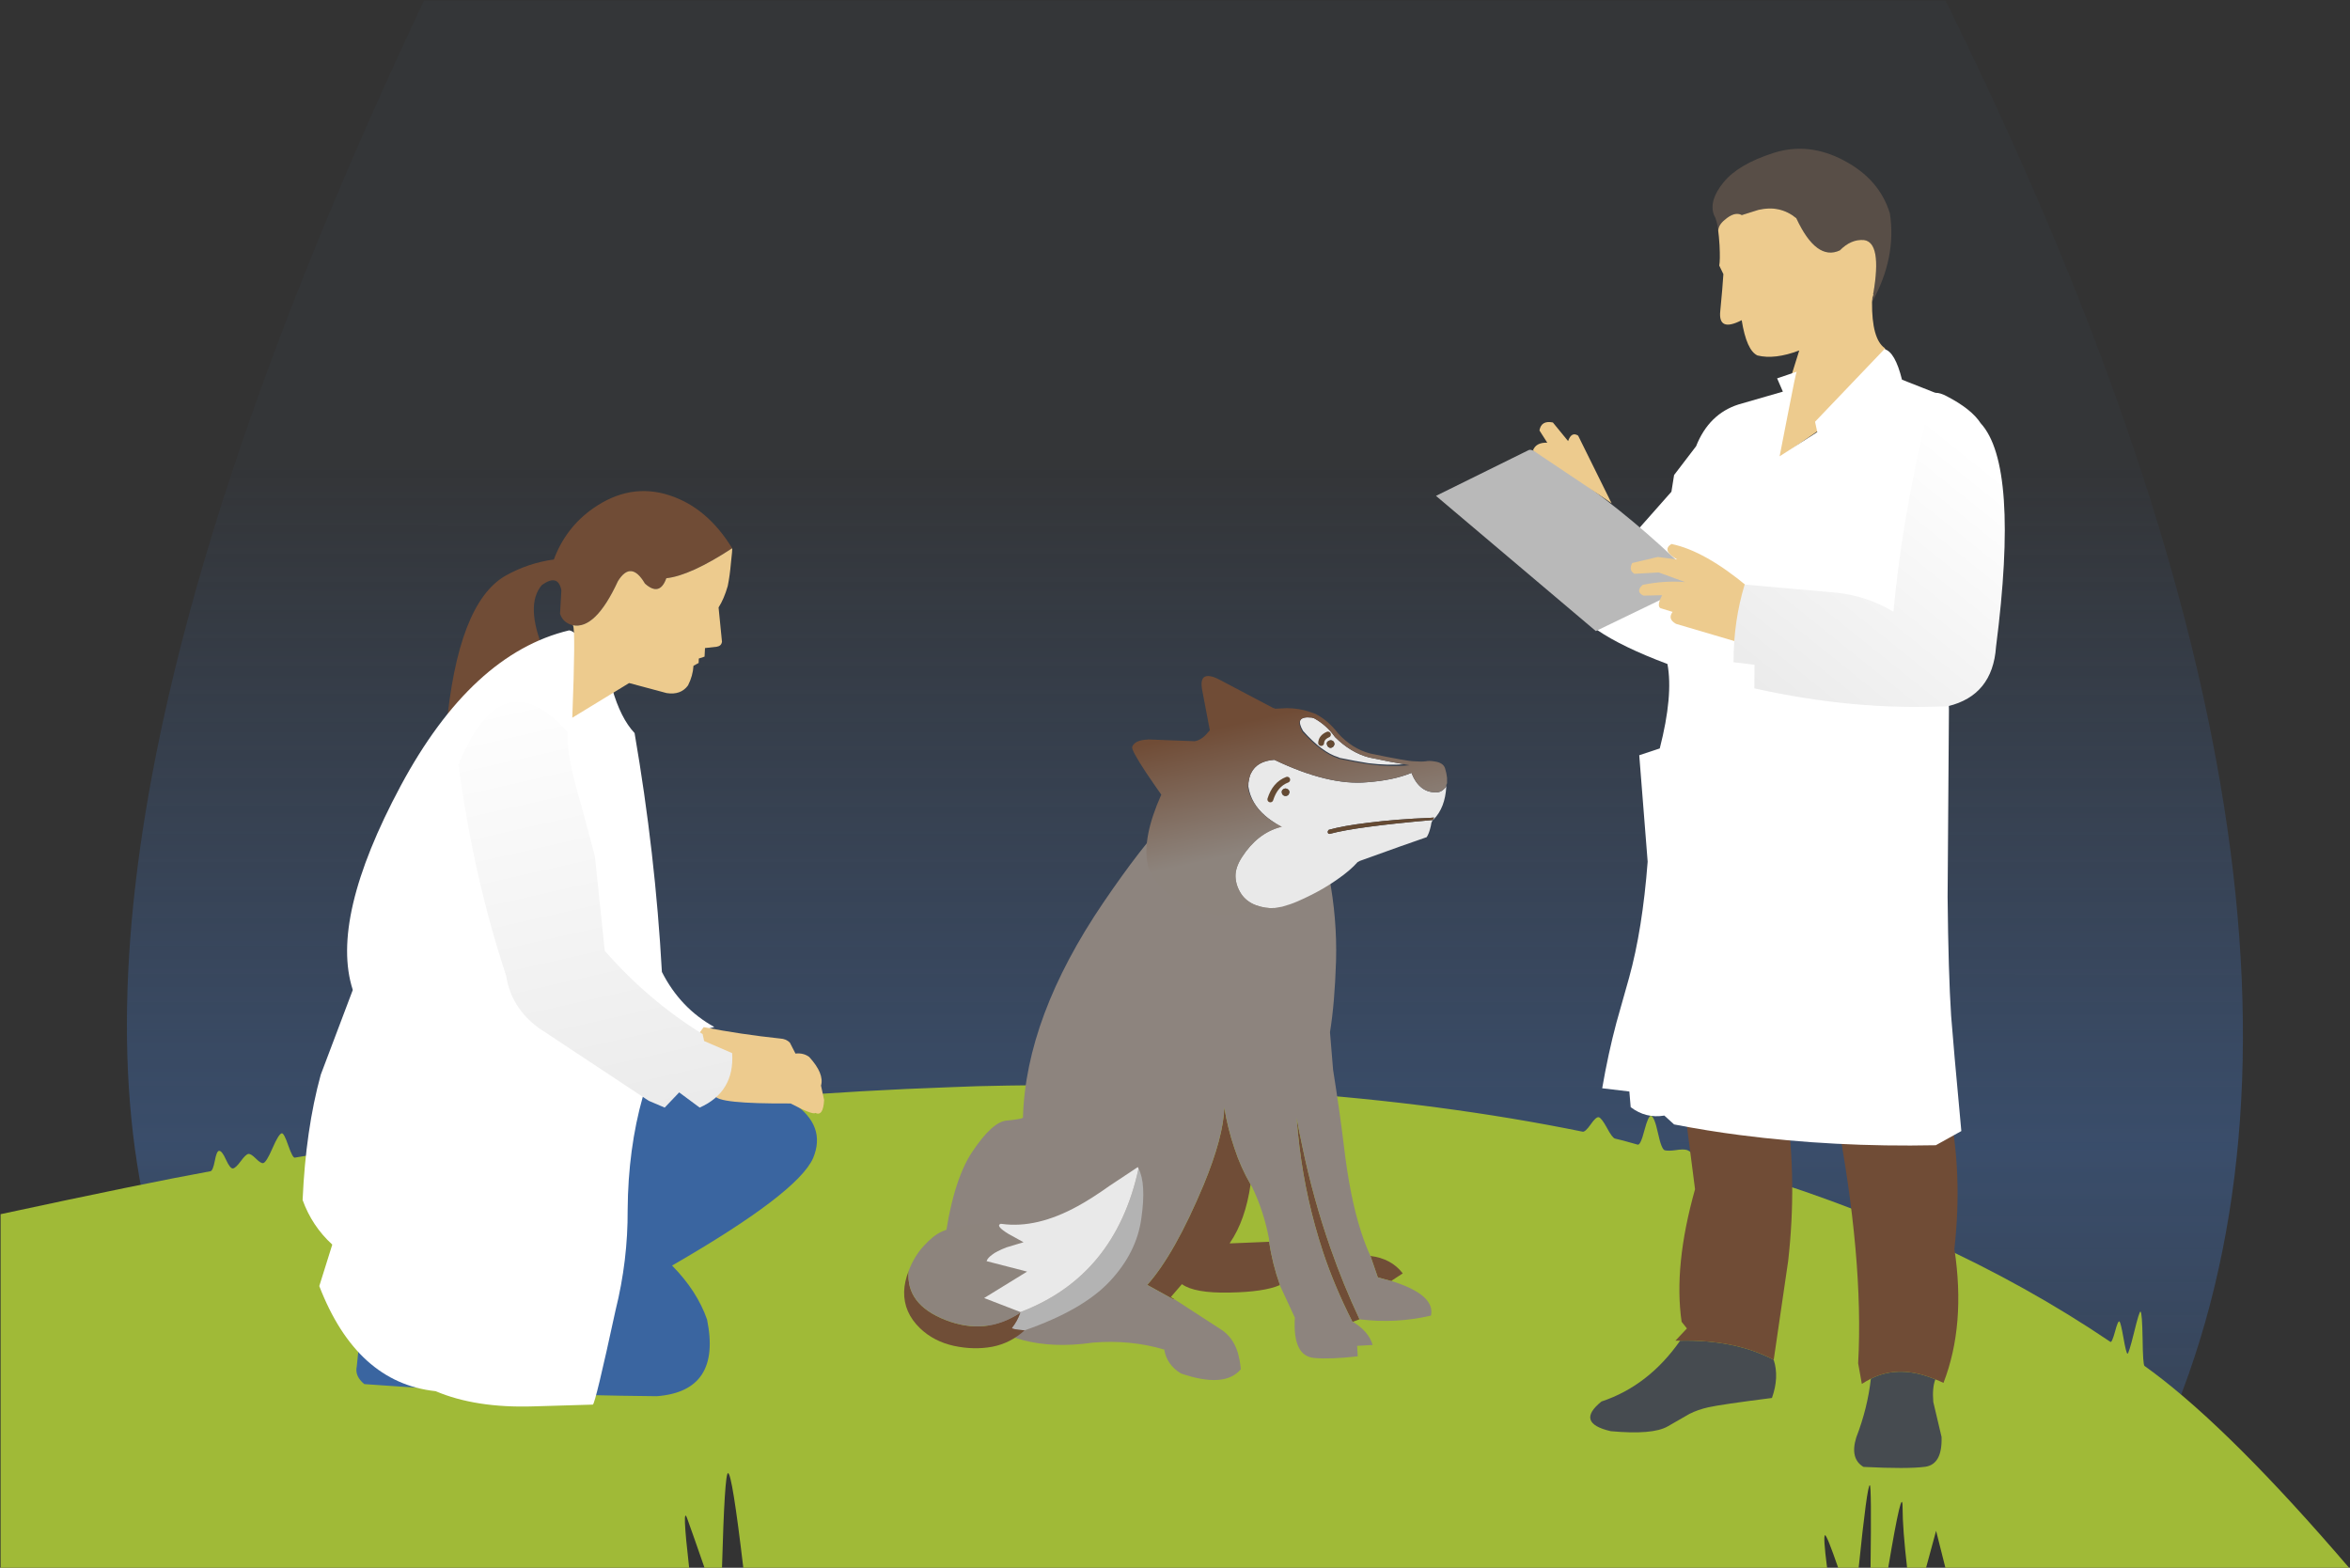
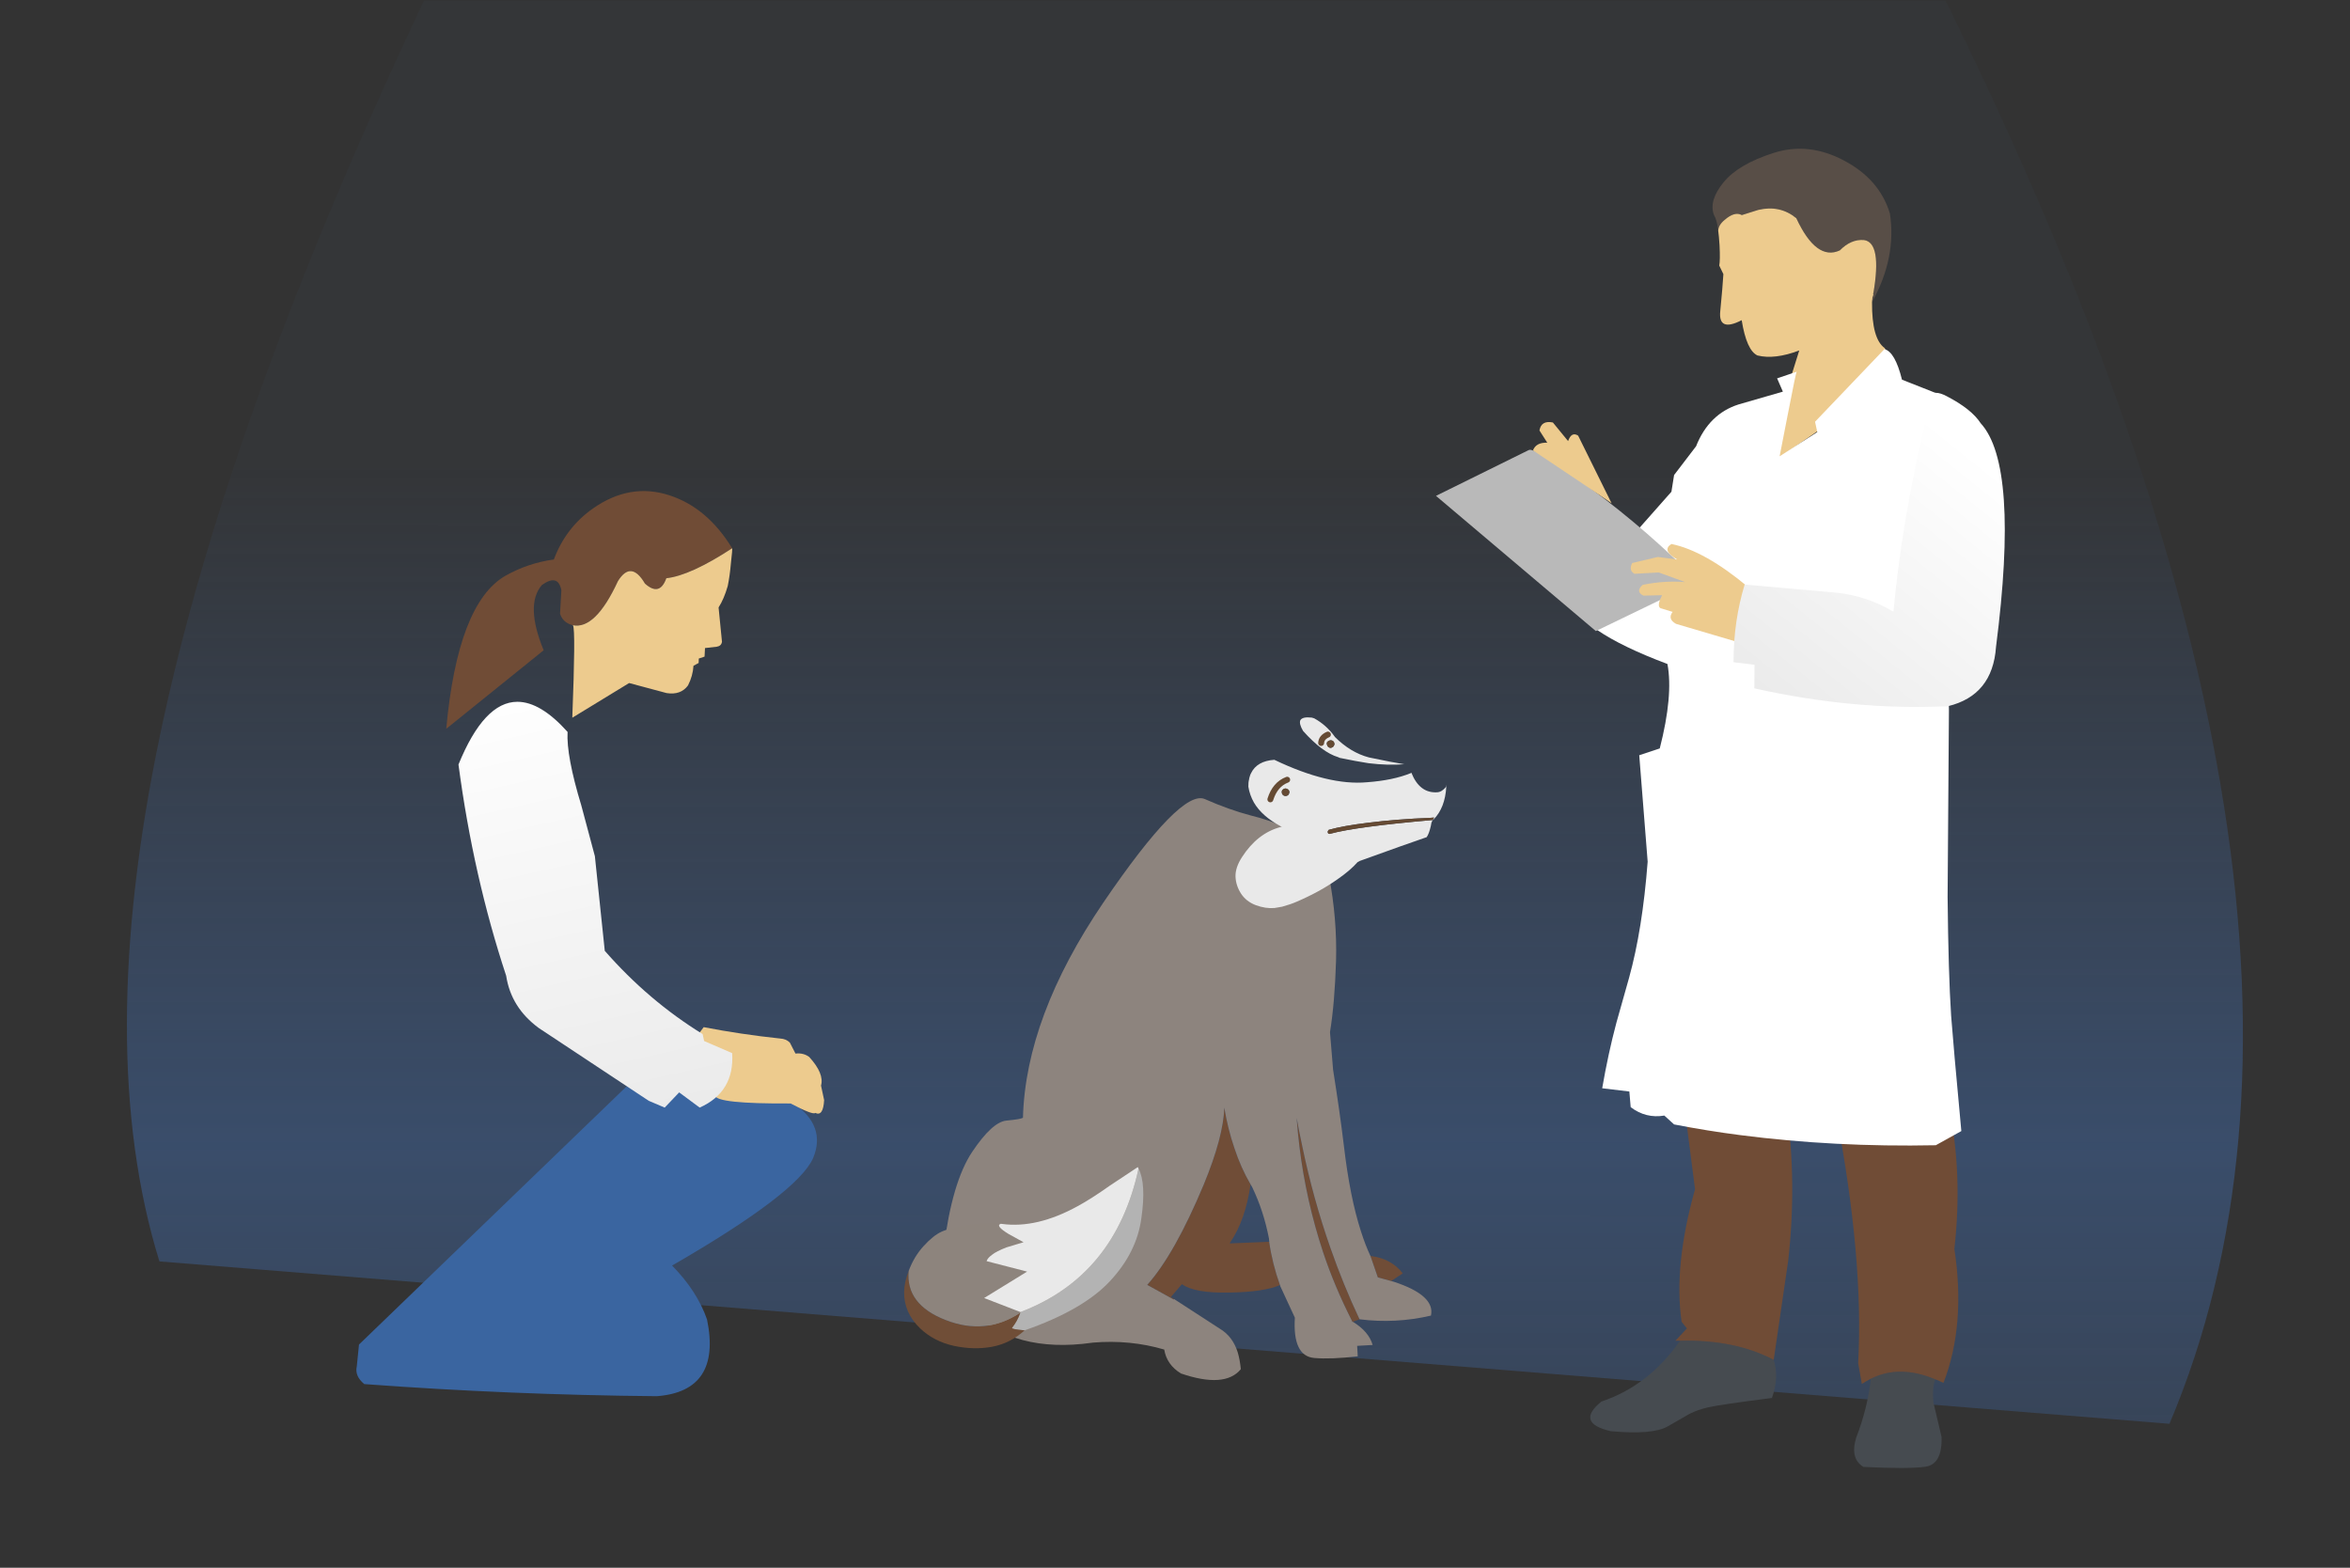
<svg xmlns="http://www.w3.org/2000/svg" xmlns:xlink="http://www.w3.org/1999/xlink" version="1.1" preserveAspectRatio="none" x="0px" y="0px" width="796px" height="531px" viewBox="0 0 796 531">
  <rect x="0" y="0" width="796" height="531" fill="#333333" stroke="none" />
  <defs>
    <linearGradient id="Gradient_1" gradientUnits="userSpaceOnUse" x1="397.075" y1="158.225" x2="397.025" y2="509.175" spreadMethod="pad">
      <stop offset="0%" stop-color="#40659D" stop-opacity="0.047" />
      <stop offset="65.49%" stop-color="#40659D" stop-opacity="0.522" />
      <stop offset="100%" stop-color="#40659D" stop-opacity="0.31" />
    </linearGradient>
    <linearGradient id="Gradient_2" gradientUnits="userSpaceOnUse" x1="423.625" y1="244.013" x2="433.075" y2="286.088" spreadMethod="pad">
      <stop offset="0%" stop-color="#704C36" />
      <stop offset="100%" stop-color="#8D847D" />
    </linearGradient>
    <linearGradient id="Gradient_3" gradientUnits="userSpaceOnUse" x1="216.412" y1="378.262" x2="182.287" y2="228.037" spreadMethod="pad">
      <stop offset="0%" stop-color="#EBEBEB" />
      <stop offset="100%" stop-color="#FFFFFF" />
    </linearGradient>
    <linearGradient id="Gradient_4" gradientUnits="userSpaceOnUse" x1="596.5" y1="234.3" x2="664.1" y2="149.9" spreadMethod="pad">
      <stop offset="0%" stop-color="#EBEBEB" />
      <stop offset="100%" stop-color="#FFFFFF" />
    </linearGradient>
    <g id="Layer24_0_FILL">
      <path fill="url(#Gradient_1)" stroke="none" d=" M 734.85 482.25 Q 809.8 305.2 659 0.2 L 143.6 0.2 Q 9.7 283.85 54 427.25 L 734.85 482.25 Z" />
    </g>
    <g id="Layer23_0_FILL">
-       <path fill="#A0BA37" stroke="none" d=" M 726.4 462.65 Q 725.85 462.25 725.75 453.45 725.6 444.65 725.05 444.25 724.65 443.95 722.85 451.35 721 458.8 720.6 458.5 720.15 458.2 719.25 453.05 718.35 447.95 717.9 447.6 717.4 447.25 716.4 451.05 715.35 454.85 714.85 454.5 658.5 416.4 584 394.95 583.5 394.85 583.55 391.55 583.55 388.3 583.05 388.15 582.3 387.95 579.75 390.5 577.25 393.1 576.45 392.85 575.6 392.65 573.9 391.2 572.2 389.75 571.35 389.5 570.1 389.15 567.65 389.55 565.15 389.9 563.9 389.6 562.8 389.35 561.6 383.8 560.4 378.25 559.25 377.95 558.35 377.75 557 382.85 555.7 387.9 554.75 387.7 548.65 385.95 547.05 385.65 546.15 385.45 544.3 382 542.45 378.6 541.5 378.4 540.6 378.25 538.8 380.85 536.95 383.5 536.05 383.3 488.65 373.65 434.65 369.9 L 422.85 369.15 Q 416.35 368.75 409.3 368.5 371.9 366.9 331.1 367.9 L 321.6 368.25 Q 263.15 370.3 199.5 377.75 198.9 377.85 197.75 372.95 196.55 368.1 196 368.15 195.35 368.25 194.05 373.4 192.75 378.55 192.1 378.6 147.4 384.1 99.85 392.1 99.15 392.25 97.65 388 96.2 383.75 95.45 383.85 94.4 384.05 92.3 388.9 90.2 393.75 89.15 393.95 88.35 394.1 86.65 392.4 84.95 390.7 84.1 390.85 83.25 391 81.55 393.3 79.85 395.6 78.95 395.75 78 395.95 76.55 392.8 75.15 389.65 74.15 389.8 73.35 389.95 72.75 393.25 72.1 396.55 71.3 396.7 49 400.75 0.2 411.25 L 0.2 531.2 233.45 531.2 Q 230.9 509 232.8 514.4 234.7 519.65 238.7 531.2 L 244.55 531.2 Q 245.45 498.85 246.6 498.95 248 499.05 251.8 531.2 L 618.9 531.2 Q 617.45 519.95 618.2 520 618.85 520.05 622.7 531.2 L 629.55 531.2 Q 632.45 502.95 633.35 503.05 633.95 503.15 633.6 531.2 L 639.55 531.2 Q 644.45 502 644.45 510.7 644.45 517.8 646 531.2 L 652.35 531.2 655.8 518.5 659 531.2 795.85 531.2 Q 756.1 484.8 729.2 464.7 L 726.4 462.65 Z" />
-     </g>
+       </g>
    <g id="Layer19_0_FILL">
      <path fill="#704D37" stroke="none" d=" M 475.15 431.3 Q 471.25 426.25 464.2 425.4 L 466.7 432.65 472.15 434.15 Q 471.7 434 471.25 433.85 L 475.15 431.3 M 439.2 378.6 Q 439.55 383.55 440.15 388.4 442.4 406.7 448.15 424.1 451.95 435.55 458 447.5 458.05 447.6 458.1 447.75 L 458.25 447.7 460.5 446.85 Q 455 435.15 450.65 422.7 444.85 406.15 441.15 388.4 440.1 383.55 439.2 378.6 M 418.15 388.95 Q 415.9 382.4 414.7 375.15 414.4 385.05 407.7 401.3 397.85 424.85 388.6 435.2 L 397.55 440.15 397.7 440 396.6 439.3 400.35 434.95 Q 404.6 438.05 416.45 437.8 428.25 437.6 433.55 435.25 430.95 427.95 429.9 420.6 L 416.55 421.15 Q 416.55 421 416.65 420.9 421.85 413.3 423.6 401.15 420.3 395.5 418.15 388.95 Z" />
      <path fill="#8D847E" stroke="none" d=" M 423.65 276.2 Q 416.247 274.247 408.1 270.65 400.009 267.108 373.7 305.75 347.438 344.439 346.5 378.55 L 346.5 378.6 Q 345.7 379.1 340.9 379.55 336.1 380 329.3 390.15 322.5 400.3 319.65 422.85 320.35 438.8 328.35 443.65 343.55 458.5 369.85 454.8 370 454.75 370.2 454.75 382.8 453.7 394.35 457.1 395.2 462.25 400 465.2 414.9 470.3 420.3 463.75 420 460.6 419.25 458.05 417.55 452.65 413.2 450.05 L 397.7 440 397.55 440.15 388.6 435.2 Q 397.85 424.85 407.7 401.3 414.4 385.05 414.7 375.15 415.9 382.4 418.15 388.95 420.3 395.5 423.6 401.15 423.9 401.65 424.15 402.1 428.05 410.2 429.85 419.6 429.85 420.1 429.95 420.6 L 429.9 420.6 Q 430.95 427.95 433.55 435.25 433.6 435.25 433.7 435.25 L 433.55 435.4 438.6 446.3 Q 437.8 459.25 445.1 459.95 450.7 460.45 459.9 459.4 L 459.7 455.85 464.95 455.55 Q 463.65 451 458.25 447.7 L 458.1 447.75 Q 458.05 447.6 458 447.5 451.95 435.55 448.15 424.1 442.4 406.7 440.15 388.4 439.55 383.55 439.2 378.6 440.1 383.55 441.15 388.4 444.85 406.15 450.65 422.7 455 435.15 460.5 446.85 472.7 448.4 484.7 445.6 486.2 438.75 472.15 434.15 L 466.7 432.65 464.2 425.4 Q 464.15 425.4 464.15 425.3 462.45 421.65 461 417.1 457.25 405.55 455.2 388.05 453.8 376.45 451.55 362.35 L 450.5 349.6 Q 452.1 339.8 452.55 325.5 452.95 311.2 450.15 296.65 447.35 282.1 423.65 276.2 Z" />
    </g>
    <g id="Layer18_0_FILL">
      <path fill="#E9E9E9" stroke="none" d=" M 489.9 266.4 Q 489.85 266.1 489.9 265.85 L 489.85 266 Q 489.7 266.45 489.9 266.4 M 422.85 266.45 Q 423.3 269.3 424.75 271.85 427.45 276.45 433.7 279.8 L 434.2 280.1 Q 433.55 280.1 433.65 280.15 425.9 282.25 420.7 290.3 418.4 293.85 418.5 296.9 418.6 299.9 420.35 302.65 422.1 305.35 425.4 306.6 428.7 307.8 431.7 307.55 L 434.3 307.1 Q 437.2 306.3 439.25 305.4 447.05 302.05 453 297.85 457.4 294.8 459.85 292 L 460.6 291.6 Q 476.65 285.8 483.25 283.55 484.05 282.4 484.65 279.8 L 484.85 278.7 485.25 277.8 485.6 277.55 Q 489.5 273.6 489.9 266.4 488.45 268.25 486.85 268.35 480.85 268.75 478.05 261.7 L 477.9 261.85 Q 471.9 264.3 463.05 264.95 450.05 266.15 431.65 257.35 425.75 257.75 423.75 261.9 423.5 262.35 423.35 262.9 423.25 263.2 423.15 263.6 423.1 263.75 423.1 263.95 422.8 265.1 422.85 266.45 M 434.2 267.9 Q 434.4 267.4 435 267.15 435.5 266.95 435.9 267.2 436.45 267.35 436.65 267.85 436.85 268.35 436.6 268.85 436.45 269.3 435.95 269.5 435.45 269.7 434.95 269.5 434.5 269.35 434.25 268.8 434.1 268.3 434.2 267.9 M 430.3 270.75 Q 431.9 265.65 436 264.1 431.9 265.65 430.3 270.75 M 449.75 281.9 Q 449.65 281.7 449.85 281.4 449.95 281.1 450.15 281.05 455 279.7 463.2 278.7 473.05 277.45 484.55 277 L 485.75 276.9 Q 485.75 277 485.5 277.4 485.2 277.65 485.25 277.7 L 485.1 277.85 485.15 277.75 Q 459.4 280 450.55 282.4 450.3 282.5 450.05 282.4 449.75 282.2 449.75 281.9 M 445.15 243.3 L 444.3 243.05 Q 441.15 242.7 440.45 243.95 439.95 245.15 441.4 247.6 447.9 254.85 453.25 256.45 L 453.8 256.7 Q 459.35 257.85 463.55 258.5 470.1 259.3 475.65 258.85 471.8 258.25 463.7 256.55 457.45 254.9 452.1 249.55 L 452.1 249.5 Q 449.25 245.55 445.15 243.3 M 451.15 250.8 Q 451.7 251 451.9 251.5 452.1 252 451.9 252.4 451.7 252.95 451.2 253.15 450.7 253.45 450.15 253.15 449.75 252.95 449.55 252.45 449.35 252 449.45 251.5 449.75 251.05 450.2 250.85 450.7 250.65 451.15 250.8 M 447.5 251.65 Q 447.6 249.75 449.8 248.8 447.6 249.75 447.5 251.65 Z" />
      <path fill="#654A33" stroke="none" d=" M 449.85 281.4 Q 449.65 281.7 449.75 281.9 449.75 282.2 450.05 282.4 450.3 282.5 450.55 282.4 459.4 280 485.15 277.75 L 485.1 277.85 485.25 277.7 Q 485.2 277.65 485.5 277.4 485.75 277 485.75 276.9 L 484.55 277 Q 473.05 277.45 463.2 278.7 455 279.7 450.15 281.05 449.95 281.1 449.85 281.4 M 435 267.15 Q 434.4 267.4 434.2 267.9 434.1 268.3 434.25 268.8 434.5 269.35 434.95 269.5 435.45 269.7 435.95 269.5 436.45 269.3 436.6 268.85 436.85 268.35 436.65 267.85 436.45 267.35 435.9 267.2 435.5 266.95 435 267.15 M 451.9 251.5 Q 451.7 251 451.15 250.8 450.7 250.65 450.2 250.85 449.75 251.05 449.45 251.5 449.35 252 449.55 252.45 449.75 252.95 450.15 253.15 450.7 253.45 451.2 253.15 451.7 252.95 451.9 252.4 452.1 252 451.9 251.5 Z" />
-       <path fill="url(#Gradient_2)" stroke="none" d=" M 446.3 242.2 L 445.7 241.85 Q 445.15 241.6 443.45 241.05 440.05 239.9 435.95 239.85 L 431.85 240.05 431.6 239.85 431.35 239.85 413.05 230.2 Q 409.3 228.25 407.8 229.4 406.6 230.4 407.2 233.7 L 409.8 247.35 409.25 247.95 Q 407.05 250.7 404.65 251.05 L 388.8 250.45 388.75 250.5 Q 384.4 250.65 383.5 252.95 383.1 253.95 388.15 261.6 391.05 265.9 393.35 269.15 386.85 283.7 388.75 292.75 389.35 295.7 391.8 298.8 394.2 301.85 399.15 305.2 404.6 308.8 411.25 309.75 414.05 310.15 418.3 309.65 420.55 309.4 423.25 308.9 L 431.7 307.55 Q 428.7 307.8 425.4 306.6 422.1 305.35 420.35 302.65 418.6 299.9 418.5 296.9 418.4 293.85 420.7 290.3 425.9 282.25 433.65 280.15 433.55 280.1 434.2 280.1 L 433.7 279.8 Q 427.45 276.45 424.75 271.85 423.15 269.45 422.7 266.7 422.75 265.15 423.1 263.95 423.1 263.75 423.15 263.6 423.25 263.2 423.35 262.9 423.5 262.35 423.75 261.9 425.75 257.75 431.65 257.35 450.05 266.15 463.05 264.95 471.9 264.3 477.9 261.85 L 478.05 261.7 Q 480.85 268.75 486.85 268.35 488.45 268.25 489.9 266.4 489.7 266.45 489.85 266 L 489.9 265.85 490.1 265.45 Q 490.05 265.3 490.15 265.3 L 490.15 263.45 Q 490 261.9 489.45 260.15 488.8 258.3 485.9 257.9 484.05 257.6 482.95 257.85 481.5 258.05 479.05 257.85 476.75 257.85 464.05 255.2 458 253.6 453.25 248.4 450.05 244.25 446.3 242.2 M 444.3 243.05 L 445.15 243.3 Q 449.25 245.55 452.1 249.5 L 452.1 249.55 Q 457.45 254.9 463.7 256.55 471.8 258.25 475.65 258.85 476.7 259.05 477.45 259.2 471 259.85 463.6 258.85 459.6 258.3 453.75 257.05 453.45 257 453.15 256.8 447.95 255.25 441.2 247.95 439.6 245.15 440.45 243.95 441.15 242.7 444.3 243.05 Z" />
    </g>
    <g id="Layer17_0_FILL">
      <path fill="#B3B3B3" stroke="none" d=" M 375.95 433.95 Q 385.05 424.2 386.6 412.65 388.3 400.9 385.65 395.8 377.75 432.2 345.65 444.4 345.6 444.65 345.5 444.9 344.6 447.45 342.8 449.75 342.45 450.2 347.05 450.6 366.85 443.7 375.95 433.95 Z" />
      <path fill="#704E37" stroke="none" d=" M 307.8 430.45 Q 306.35 434.1 306.25 437.5 306.1 444.55 311.65 449.9 316.3 454.35 323.1 455.85 329.9 457.3 336.1 456.15 342.3 454.95 347.05 450.6 342.45 450.2 342.8 449.75 344.6 447.45 345.5 444.9 L 345.55 444.65 Q 333.85 452.4 320.3 447.1 306.7 441.8 307.8 430.45 Z" />
      <path fill="#8D847D" stroke="none" d=" M 312.85 422.05 Q 309.6 425.6 307.8 430.45 306.7 441.8 320.3 447.1 333.85 452.4 345.55 444.65 L 345.5 444.9 Q 345.6 444.65 345.65 444.4 L 333.35 439.65 347.9 430.7 334.15 427.15 334.2 427.1 Q 334.55 426.05 336.1 424.95 337.45 423.85 340.9 422.5 L 346.7 420.75 341.7 418 Q 337 415.15 339 414.5 338.8 414.5 336.65 414.2 332.85 414.2 330.45 414.6 L 330.35 414.55 Q 321.9 415.8 319 417.15 316.1 418.45 312.85 422.05 Z" />
      <path fill="#E9E9E9" stroke="none" d=" M 385.65 395.8 Q 385.55 395.55 385.4 395.3 L 375.9 401.6 Q 369.7 406 365.1 408.5 351.2 416.15 339.4 414.55 L 339 414.5 Q 337 415.15 341.7 418 L 346.7 420.75 340.9 422.5 Q 337.45 423.85 336.1 424.95 334.55 426.05 334.2 427.1 L 334.15 427.15 347.9 430.7 333.35 439.65 345.65 444.4 Q 377.75 432.2 385.65 395.8 Z" />
    </g>
    <g id="Layer11_0_FILL">
      <path fill="#3A65A0" stroke="none" d=" M 275.4 392.3 Q 280 381.4 268.7 373.6 L 212.1 368.1 121.6 455.4 120.85 462.8 Q 120.1 466.1 123.4 468.8 172.75 472.45 222.5 472.9 244.45 471.2 239.5 446.95 236.15 437.3 227.65 428.65 270.1 404.15 275.4 392.3 Z" />
    </g>
    <g id="Layer10_0_FILL">
      <path fill="#704C36" stroke="none" d=" M 187.6 189.5 Q 178.8 190.7 171.05 195.1 155.05 204.5 151.15 246.85 L 184.15 220.25 Q 177.8 204.8 183.55 198.15 189.05 194.2 190.15 199.95 L 189.7 207.85 Q 190.65 210.9 193.95 211.75 201.65 213.4 209.3 196.85 213.75 189.65 218.45 197.65 223.45 202.15 225.7 195.85 233.85 194.95 248 185.7 239.55 171.9 226.7 167.75 213.45 163.45 200.95 172.15 191.65 178.65 187.6 189.5 Z" />
    </g>
    <g id="Layer9_0_FILL">
-       <path fill="#FFFFFF" stroke="none" d=" M 119.5 335.3 L 108.65 364 Q 103.55 382.55 102.5 406.45 105.7 415.3 112.55 421.55 L 108.15 435.6 Q 120.8 468.35 147.55 471.2 161.1 476.95 180.55 476.35 L 200.8 475.75 Q 201.6 475.7 208.5 443.8 212.7 426.95 212.6 409.75 212.75 389.1 217.75 371.4 L 238.35 349.4 Q 238.15 348.8 241.95 347.85 230.45 341.5 224.2 329.2 222 289.25 214.95 248.3 210.2 243.25 207.35 233.2 L 201.15 237.8 196.4 218.35 Q 195.6 214.05 192.8 213.5 159.75 221.4 135.7 266.2 111.65 311.15 119.5 335.3 Z" />
-     </g>
+       </g>
    <g id="Layer8_0_FILL">
      <path fill="#EDCB8E" stroke="none" d=" M 238.35 347.9 L 232.95 355.2 242.2 371.05 Q 242.6 373.9 267.8 373.75 275.4 377.75 276.15 376.95 278.85 378.25 279.15 372.6 L 278.1 367.7 Q 279.25 363.65 274.1 358 272.15 356.55 269.45 356.85 L 267.55 353.15 Q 266.3 351.85 264.2 351.75 251 350.35 238.35 347.9 M 218.45 197.65 Q 213.75 189.65 209.3 196.85 201.65 213.4 193.95 211.75 L 194.1 211.85 Q 195 213.45 193.85 243.1 L 213.1 231.35 225.8 234.75 Q 230.6 235.5 233.05 232.15 234.7 228.9 234.9 225.5 L 236.65 224.55 236.7 223.05 238.65 222.4 238.8 219.5 242.8 219.05 Q 244.35 218.8 244.55 217.35 L 243.4 205.75 Q 245.25 202.85 246.5 198.5 247.2 195.15 247.6 190.55 248.1 186.25 248 185.7 233.85 194.95 225.7 195.85 223.45 202.15 218.45 197.65 Z" />
    </g>
    <g id="Layer7_0_FILL">
      <path fill="url(#Gradient_3)" stroke="none" d=" M 201.5 290 L 196.9 272.8 Q 191.8 256 192.25 247.9 183.1 237.7 175.25 237.7 163.95 237.7 155.3 258.95 160.3 296.75 171.45 330.5 173.1 341.3 182.5 348.2 L 219.75 372.85 225.15 375.15 230.05 370 237 375.15 Q 248.85 369.85 248 356.7 L 238.5 352.6 238 350.25 Q 219.65 338.95 204.85 322.05 L 201.5 290 Z" />
    </g>
    <g id="Layer6_0_FILL">
      <path fill="#464B50" stroke="none" d=" M 600.2 473.5 Q 602.7 466.45 600.8 460.6 587.75 453.7 569.1 454.1 558.4 469.4 542.45 474.7 533.5 481.95 545.6 484.75 559.75 486.05 564.85 483.15 L 572.25 478.9 Q 575.1 477.45 578.7 476.65 582.9 475.7 600.2 473.5 M 654.85 474.85 Q 654.45 470 655.55 467.2 643.35 462.1 633.7 467 632.6 476.95 628.75 486.9 626.55 494.05 631.2 496.85 646.25 497.6 652.15 496.8 657.95 495.95 657.65 486.7 L 654.85 474.85 Z" />
      <path fill="#704C36" stroke="none" d=" M 587.7 374.4 Q 570.3 373.55 570.35 373.3 L 574.15 402.8 Q 566.85 428.75 569.6 447.7 L 571.4 449.95 567.5 454.1 Q 568.3 454.1 569.1 454.1 587.75 453.7 600.8 460.6 L 605.7 427.05 Q 608.7 400.4 605.15 375.2 L 587.7 374.4 M 655.55 467.2 Q 656.9 467.7 658.3 468.4 665.9 448.75 662 423 664.85 397.5 660.15 374.9 L 640.95 375.6 Q 621.75 376.3 621.8 376.45 631.35 426.25 629.4 461.75 L 630.65 468.75 Q 632.15 467.75 633.7 467 643.35 462.1 655.55 467.2 Z" />
    </g>
    <g id="Layer5_0_FILL">
      <path fill="#584E47" stroke="none" d=" M 590 72.85 L 595.55 71.1 Q 602.9 69.35 608.45 73.9 615.25 88.5 623.2 84.8 627 80.95 631.35 81.3 637.5 82.1 634.55 99.35 L 634.55 99.5 Q 634.6 99.55 634.55 99.8 L 634.2 101.4 634.15 101.65 634.1 102.35 Q 642.45 87.25 640.15 72.3 636.65 60.75 624.65 54.4 612.65 48 600.75 51.8 588.85 55.6 583.85 61.7 578.75 67.9 580.55 72.8 581.6 74.5 582 78.15 582.05 76.25 584.15 74.5 587.6 71.5 590 72.85 Z" />
      <path fill="#EDCB8E" stroke="none" d=" M 595.55 71.1 L 590 72.85 Q 587.6 71.5 584.15 74.5 582.05 76.25 582 78.15 582.25 79.95 582.45 83.1 582.7 88.1 582.35 89.95 L 583.75 92.85 Q 583.5 97.05 582.7 105.3 581.9 112.6 589.95 108.45 591.6 118.7 595.3 120.4 601.15 121.85 609.45 118.7 L 596.8 159.1 642.45 127.45 638.4 117.9 Q 634 114.8 634.1 102.35 L 634.15 101.65 634.2 101.4 Q 634.15 100.85 634.45 100.2 L 634.55 99.8 Q 634.6 99.55 634.55 99.5 634.3 99.4 634.45 99.35 634.55 99.15 634.55 99.35 637.5 82.1 631.35 81.3 627 80.95 623.2 84.8 615.25 88.5 608.45 73.9 602.9 69.35 595.55 71.1 Z" />
    </g>
    <g id="Layer4_0_FILL">
      <path fill="#FFFFFF" stroke="none" d=" M 660.9 344.15 Q 659.95 329.65 659.7 303.8 L 660.15 240.55 658.2 134.1 644.25 128.6 Q 641.9 119.15 638.3 118.25 L 614.8 142.85 615.55 146.35 602.8 154.55 605.6 140.2 Q 608.35 125.9 608.6 125.9 L 601.95 128.15 603.9 132.65 588.85 137 Q 578.85 140.2 574.5 151.15 L 567.05 160.9 566.15 166.55 554.3 179.95 Q 503.25 201.8 564.8 224.9 566.8 235.55 562.2 253.5 L 555.25 255.8 558.1 291.85 Q 556.35 314.8 551.8 331.2 L 547.5 346.45 Q 544.75 356.75 542.7 368.6 L 551.9 369.7 552.35 375 Q 557.5 378.9 563.75 377.85 L 567.05 380.85 Q 578.4 383.05 589.3 384.45 621.35 388.6 655.7 387.9 L 664.35 383.1 Q 661.55 353 660.9 344.15 Z" />
    </g>
    <g id="Layer3_0_FILL">
      <path fill="#B9B9B9" stroke="none" d=" M 517.8 152.45 L 486.4 167.95 540.55 213.75 575.2 197 Q 558.45 180 539.1 165.65 519.75 151.2 517.8 152.45 Z" />
    </g>
    <g id="Layer2_0_FILL">
      <path fill="#EDCB8E" stroke="none" d=" M 553.65 194.35 L 561.85 193.9 570.8 197.15 Q 563.6 196.6 556.4 198.1 553.85 200.4 556.7 201.75 L 563 201.6 Q 561.1 205.25 562.45 206 L 566.55 207.25 Q 564.75 209.65 567.7 211.3 L 588.7 217.5 Q 589.55 213.25 590.35 205.95 591.1 198.9 592.2 198.9 577.45 186.55 566.15 184.25 562.7 186.4 568.1 189.5 L 561.55 188.65 552.85 190.7 Q 551.6 193.25 553.65 194.35 M 526 143.1 Q 522.05 142.3 521.45 145.8 L 524.1 149.95 Q 520.3 149.8 519.25 152.55 545.75 170.25 545.9 170.5 L 534.55 147.55 Q 532.3 146.1 531.15 149.4 L 526 143.1 Z" />
    </g>
    <g id="Layer1_0_FILL">
      <path fill="url(#Gradient_4)" stroke="none" d=" M 655.75 133.05 Q 651.15 133.1 652.1 143.2 644.2 176.5 641.35 207.2 632.8 202.05 622.65 200.8 L 590.95 198 Q 587.2 210.4 587.2 223.95 L 587.2 224.3 594.3 225.15 594.25 233.15 Q 627.9 240.7 659.8 239.2 674.95 235.55 676.1 219.1 684 157.6 670.9 143.35 667.8 138.55 659.4 134.2 657.25 133.05 655.75 133.05 Z" />
    </g>
    <path id="Layer18_0_1_STROKES" stroke="#654A33" stroke-width="2" stroke-linejoin="round" stroke-linecap="round" fill="none" d=" M 430.3 270.75 Q 431.9 265.65 436 264.1 M 447.5 251.65 Q 447.6 249.75 449.8 248.8" />
  </defs>
  <g transform="matrix( 1, 0, 0, 1, 0,0) ">
    <use xlink:href="#Layer24_0_FILL" />
  </g>
  <g transform="matrix( 1, 0, 0, 1, 0,0) ">
    <use xlink:href="#Layer23_0_FILL" />
  </g>
  <g transform="matrix( 1, 0, 0, 1, 0,0) ">
    <use xlink:href="#Layer19_0_FILL" />
  </g>
  <g transform="matrix( 1, 0, 0, 1, 0,0) ">
    <use xlink:href="#Layer18_0_FILL" />
    <use xlink:href="#Layer18_0_1_STROKES" />
  </g>
  <g transform="matrix( 1, 0, 0, 1, 0,0) ">
    <use xlink:href="#Layer17_0_FILL" />
  </g>
  <g transform="matrix( 1, 0, 0, 1, 0,0) ">
    <use xlink:href="#Layer11_0_FILL" />
  </g>
  <g transform="matrix( 1, 0, 0, 1, 0,0) ">
    <use xlink:href="#Layer10_0_FILL" />
  </g>
  <g transform="matrix( 1, 0, 0, 1, 0,0) ">
    <use xlink:href="#Layer9_0_FILL" />
  </g>
  <g transform="matrix( 1, 0, 0, 1, 0,0) ">
    <use xlink:href="#Layer8_0_FILL" />
  </g>
  <g transform="matrix( 1, 0, 0, 1, 0,0) ">
    <use xlink:href="#Layer7_0_FILL" />
  </g>
  <g transform="matrix( 1, 0, 0, 1, 0,0) ">
    <use xlink:href="#Layer6_0_FILL" />
  </g>
  <g transform="matrix( 1, 0, 0, 1, 0,0) ">
    <use xlink:href="#Layer5_0_FILL" />
  </g>
  <g transform="matrix( 1, 0, 0, 1, 0,0) ">
    <use xlink:href="#Layer4_0_FILL" />
  </g>
  <g transform="matrix( 1, 0, 0, 1, 0,0) ">
    <use xlink:href="#Layer3_0_FILL" />
  </g>
  <g transform="matrix( 1, 0, 0, 1, 0,0) ">
    <use xlink:href="#Layer2_0_FILL" />
  </g>
  <g transform="matrix( 1, 0, 0, 1, 0,0) ">
    <use xlink:href="#Layer1_0_FILL" />
  </g>
</svg>